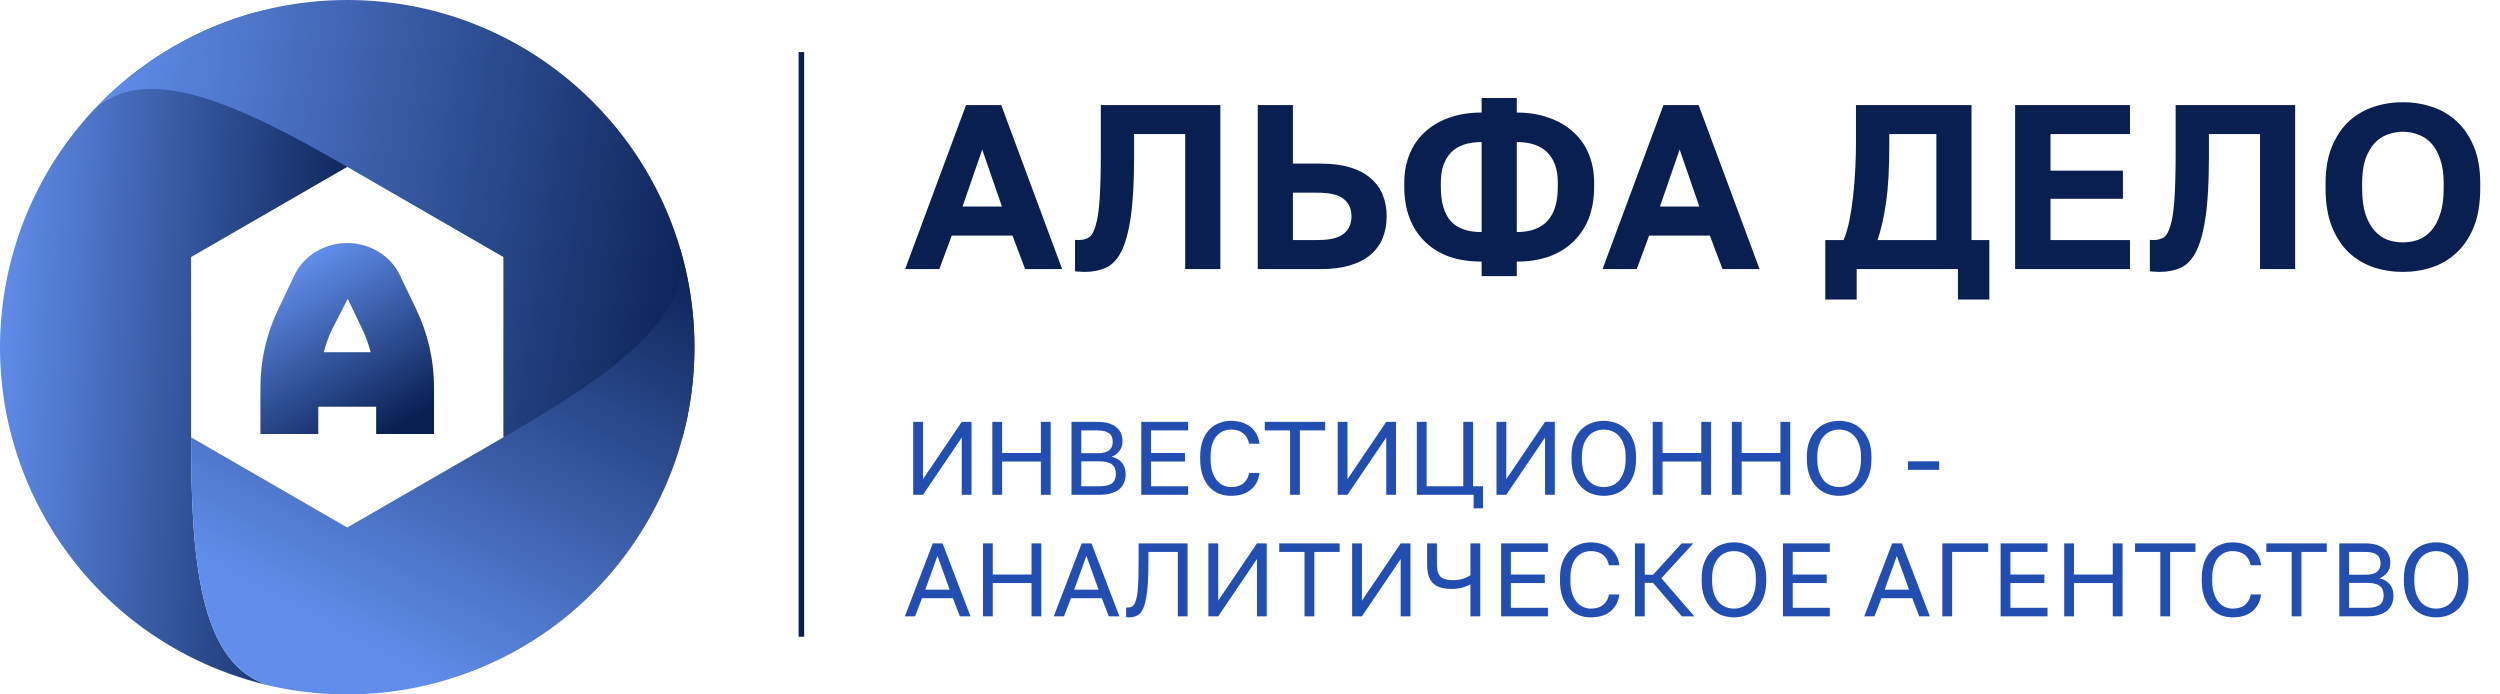
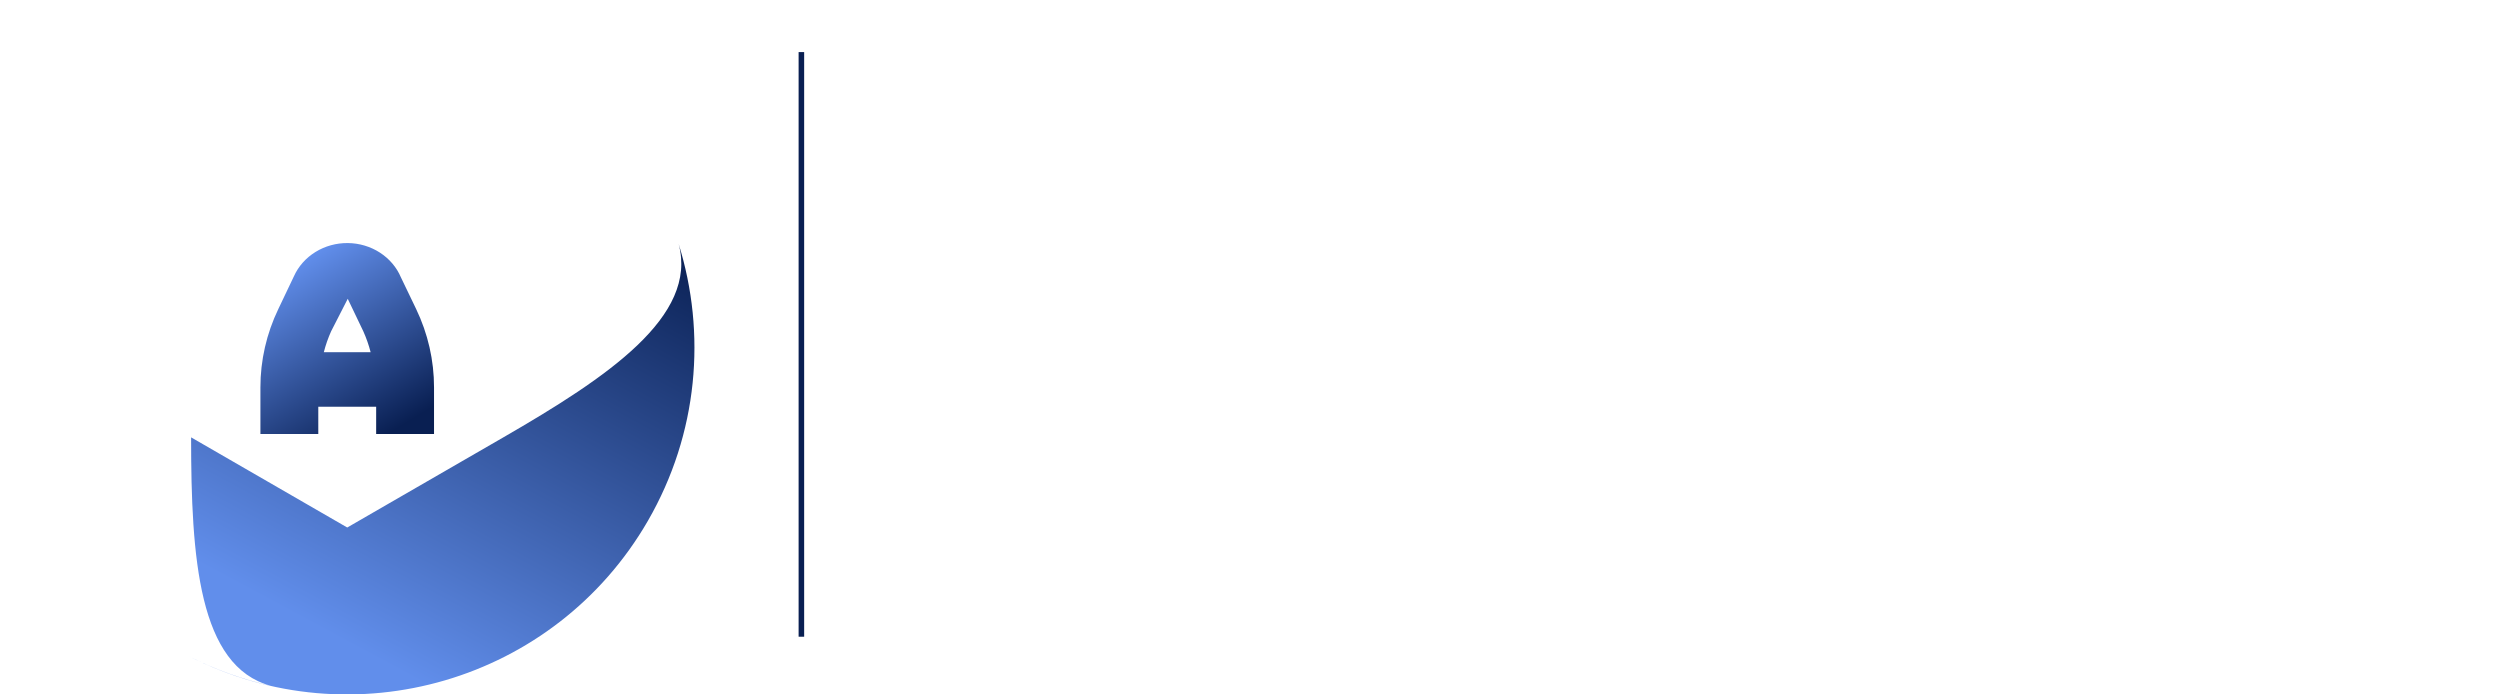
<svg xmlns="http://www.w3.org/2000/svg" width="288" height="80" viewBox="0 0 288 80" fill="none">
-   <path d="M105.2 48.6H106.328V55.2L110.792 48.6H111.92V57H110.792V50.4L106.328 57H105.2V48.6ZM114.317 48.6H115.445V52.188H119.909V48.6H121.037V57H119.909V53.172H115.445V57H114.317V48.6ZM123.434 48.6H126.434C126.938 48.6 127.37 48.656 127.73 48.768C128.09 48.88 128.386 49.036 128.618 49.236C128.858 49.428 129.034 49.664 129.146 49.944C129.258 50.216 129.314 50.516 129.314 50.844C129.314 51.276 129.194 51.648 128.954 51.96C128.714 52.264 128.418 52.484 128.066 52.62C128.562 52.732 128.954 52.96 129.242 53.304C129.53 53.64 129.674 54.08 129.674 54.624C129.674 54.968 129.618 55.284 129.506 55.572C129.394 55.86 129.218 56.112 128.978 56.328C128.738 56.536 128.426 56.7 128.042 56.82C127.666 56.94 127.21 57 126.674 57H123.434V48.6ZM126.674 56.016C127.034 56.016 127.334 55.984 127.574 55.92C127.814 55.848 128.006 55.752 128.15 55.632C128.294 55.504 128.394 55.352 128.45 55.176C128.514 55 128.546 54.804 128.546 54.588C128.546 54.372 128.514 54.176 128.45 54C128.394 53.816 128.294 53.664 128.15 53.544C128.006 53.416 127.81 53.32 127.562 53.256C127.322 53.184 127.022 53.148 126.662 53.148H124.562V56.016H126.674ZM126.434 52.212C126.77 52.212 127.05 52.18 127.274 52.116C127.498 52.052 127.678 51.96 127.814 51.84C127.95 51.72 128.046 51.58 128.102 51.42C128.158 51.26 128.186 51.084 128.186 50.892C128.186 50.7 128.158 50.524 128.102 50.364C128.046 50.196 127.95 50.056 127.814 49.944C127.678 49.832 127.498 49.744 127.274 49.68C127.05 49.616 126.77 49.584 126.434 49.584H124.562V52.212H126.434ZM131.473 48.6H136.873V49.584H132.601V52.188H136.513V53.172H132.601V56.016H136.873V57H131.473V48.6ZM141.799 57.12C141.327 57.12 140.879 57.04 140.455 56.88C140.031 56.712 139.655 56.456 139.327 56.112C138.999 55.76 138.739 55.316 138.547 54.78C138.355 54.244 138.259 53.604 138.259 52.86V52.62C138.259 51.9 138.355 51.28 138.547 50.76C138.739 50.24 138.999 49.812 139.327 49.476C139.655 49.14 140.031 48.892 140.455 48.732C140.879 48.564 141.327 48.48 141.799 48.48C142.255 48.48 142.671 48.54 143.047 48.66C143.431 48.78 143.767 48.952 144.055 49.176C144.343 49.4 144.575 49.676 144.751 50.004C144.935 50.332 145.051 50.704 145.099 51.12H143.899C143.787 50.576 143.551 50.168 143.191 49.896C142.831 49.624 142.367 49.488 141.799 49.488C141.503 49.488 141.215 49.544 140.935 49.656C140.655 49.768 140.403 49.948 140.179 50.196C139.963 50.436 139.787 50.756 139.651 51.156C139.523 51.556 139.459 52.044 139.459 52.62V52.86C139.459 53.468 139.531 53.98 139.675 54.396C139.819 54.804 140.003 55.136 140.227 55.392C140.451 55.648 140.703 55.832 140.983 55.944C141.263 56.056 141.535 56.112 141.799 56.112C142.423 56.112 142.911 55.96 143.263 55.656C143.615 55.352 143.827 54.96 143.899 54.48H145.099C145.035 54.944 144.907 55.344 144.715 55.68C144.523 56.008 144.279 56.28 143.983 56.496C143.695 56.712 143.363 56.872 142.987 56.976C142.619 57.072 142.223 57.12 141.799 57.12ZM148.617 49.584H145.701V48.6H152.661V49.584H149.745V57H148.617V49.584ZM154.102 48.6H155.23V55.2L159.694 48.6H160.822V57H159.694V50.4L155.23 57H154.102V48.6ZM169.76 57H163.22V48.6H164.348V56.016H168.572V48.6H169.7V56.016H170.84V58.56H169.76V57ZM172.395 48.6H173.523V55.2L177.987 48.6H179.115V57H177.987V50.4L173.523 57H172.395V48.6ZM184.753 57.12C184.273 57.12 183.809 57.04 183.361 56.88C182.913 56.712 182.517 56.456 182.173 56.112C181.829 55.768 181.553 55.328 181.345 54.792C181.137 54.256 181.033 53.612 181.033 52.86V52.62C181.033 51.9 181.137 51.28 181.345 50.76C181.553 50.24 181.829 49.812 182.173 49.476C182.517 49.132 182.913 48.88 183.361 48.72C183.809 48.56 184.273 48.48 184.753 48.48C185.233 48.48 185.697 48.56 186.145 48.72C186.593 48.88 186.989 49.132 187.333 49.476C187.677 49.812 187.953 50.24 188.161 50.76C188.369 51.28 188.473 51.9 188.473 52.62V52.86C188.473 53.612 188.369 54.256 188.161 54.792C187.953 55.328 187.677 55.768 187.333 56.112C186.989 56.456 186.593 56.712 186.145 56.88C185.697 57.04 185.233 57.12 184.753 57.12ZM184.753 56.112C185.081 56.112 185.397 56.052 185.701 55.932C186.005 55.812 186.273 55.624 186.505 55.368C186.737 55.104 186.921 54.768 187.057 54.36C187.201 53.944 187.273 53.444 187.273 52.86V52.62C187.273 52.068 187.201 51.596 187.057 51.204C186.921 50.804 186.737 50.48 186.505 50.232C186.273 49.976 186.005 49.788 185.701 49.668C185.397 49.548 185.081 49.488 184.753 49.488C184.425 49.488 184.109 49.548 183.805 49.668C183.501 49.788 183.233 49.976 183.001 50.232C182.769 50.48 182.581 50.804 182.437 51.204C182.301 51.596 182.233 52.068 182.233 52.62V52.86C182.233 53.444 182.301 53.944 182.437 54.36C182.581 54.768 182.769 55.104 183.001 55.368C183.233 55.624 183.501 55.812 183.805 55.932C184.109 56.052 184.425 56.112 184.753 56.112ZM190.395 48.6H191.523V52.188H195.987V48.6H197.115V57H195.987V53.172H191.523V57H190.395V48.6ZM199.513 48.6H200.641V52.188H205.105V48.6H206.233V57H205.105V53.172H200.641V57H199.513V48.6ZM211.87 57.12C211.39 57.12 210.926 57.04 210.478 56.88C210.03 56.712 209.634 56.456 209.29 56.112C208.946 55.768 208.67 55.328 208.462 54.792C208.254 54.256 208.15 53.612 208.15 52.86V52.62C208.15 51.9 208.254 51.28 208.462 50.76C208.67 50.24 208.946 49.812 209.29 49.476C209.634 49.132 210.03 48.88 210.478 48.72C210.926 48.56 211.39 48.48 211.87 48.48C212.35 48.48 212.814 48.56 213.262 48.72C213.71 48.88 214.106 49.132 214.45 49.476C214.794 49.812 215.07 50.24 215.278 50.76C215.486 51.28 215.59 51.9 215.59 52.62V52.86C215.59 53.612 215.486 54.256 215.278 54.792C215.07 55.328 214.794 55.768 214.45 56.112C214.106 56.456 213.71 56.712 213.262 56.88C212.814 57.04 212.35 57.12 211.87 57.12ZM211.87 56.112C212.198 56.112 212.514 56.052 212.818 55.932C213.122 55.812 213.39 55.624 213.622 55.368C213.854 55.104 214.038 54.768 214.174 54.36C214.318 53.944 214.39 53.444 214.39 52.86V52.62C214.39 52.068 214.318 51.596 214.174 51.204C214.038 50.804 213.854 50.48 213.622 50.232C213.39 49.976 213.122 49.788 212.818 49.668C212.514 49.548 212.198 49.488 211.87 49.488C211.542 49.488 211.226 49.548 210.922 49.668C210.618 49.788 210.35 49.976 210.118 50.232C209.886 50.48 209.698 50.804 209.554 51.204C209.418 51.596 209.35 52.068 209.35 52.62V52.86C209.35 53.444 209.418 53.944 209.554 54.36C209.698 54.768 209.886 55.104 210.118 55.368C210.35 55.624 210.618 55.812 210.922 55.932C211.226 56.052 211.542 56.112 211.87 56.112ZM219.793 53.148H223.393V54.132H219.793V53.148ZM109.772 68.912H106.22L105.416 71H104.24L107.456 62.6H108.584L111.8 71H110.576L109.772 68.912ZM106.592 67.928H109.4L107.996 64.04L106.592 67.928ZM113.239 62.6H114.367V66.188H118.831V62.6H119.959V71H118.831V67.172H114.367V71H113.239V62.6ZM126.928 68.912H123.376L122.572 71H121.396L124.612 62.6H125.74L128.956 71H127.732L126.928 68.912ZM123.748 67.928H126.556L125.152 64.04L123.748 67.928ZM130.09 71.12C129.97 71.12 129.85 71.108 129.73 71.084V69.98C129.77 69.988 129.83 69.992 129.91 69.992C130.07 69.992 130.21 69.968 130.33 69.92C130.458 69.864 130.566 69.768 130.654 69.632C130.75 69.488 130.83 69.288 130.894 69.032C130.966 68.776 131.022 68.448 131.062 68.048C131.102 67.64 131.13 67.148 131.146 66.572C131.162 65.996 131.17 65.312 131.17 64.52V62.6H136.81V71H135.682V63.584H132.298V64.76C132.298 65.648 132.278 66.424 132.238 67.088C132.198 67.744 132.138 68.308 132.058 68.78C131.978 69.252 131.878 69.64 131.758 69.944C131.638 70.248 131.494 70.488 131.326 70.664C131.166 70.832 130.982 70.948 130.774 71.012C130.566 71.084 130.338 71.12 130.09 71.12ZM139.208 62.6H140.336V69.2L144.8 62.6H145.928V71H144.8V64.4L140.336 71H139.208V62.6ZM150.281 63.584H147.365V62.6H154.325V63.584H151.409V71H150.281V63.584ZM155.766 62.6H156.894V69.2L161.358 62.6H162.486V71H161.358V64.4L156.894 71H155.766V62.6ZM169.396 67.304C169.188 67.44 168.896 67.564 168.52 67.676C168.144 67.788 167.712 67.844 167.224 67.844C166.24 67.844 165.524 67.624 165.076 67.184C164.628 66.736 164.404 66.028 164.404 65.06V62.6H165.532V65.06C165.532 65.692 165.672 66.148 165.952 66.428C166.232 66.7 166.696 66.836 167.344 66.836C167.84 66.836 168.252 66.776 168.58 66.656C168.916 66.536 169.188 66.408 169.396 66.272V62.6H170.524V71H169.396V67.304ZM172.923 62.6H178.323V63.584H174.051V66.188H177.963V67.172H174.051V70.016H178.323V71H172.923V62.6ZM183.248 71.12C182.776 71.12 182.328 71.04 181.904 70.88C181.48 70.712 181.104 70.456 180.776 70.112C180.448 69.76 180.188 69.316 179.996 68.78C179.804 68.244 179.708 67.604 179.708 66.86V66.62C179.708 65.9 179.804 65.28 179.996 64.76C180.188 64.24 180.448 63.812 180.776 63.476C181.104 63.14 181.48 62.892 181.904 62.732C182.328 62.564 182.776 62.48 183.248 62.48C183.704 62.48 184.12 62.54 184.496 62.66C184.88 62.78 185.216 62.952 185.504 63.176C185.792 63.4 186.024 63.676 186.2 64.004C186.384 64.332 186.5 64.704 186.548 65.12H185.348C185.236 64.576 185 64.168 184.64 63.896C184.28 63.624 183.816 63.488 183.248 63.488C182.952 63.488 182.664 63.544 182.384 63.656C182.104 63.768 181.852 63.948 181.628 64.196C181.412 64.436 181.236 64.756 181.1 65.156C180.972 65.556 180.908 66.044 180.908 66.62V66.86C180.908 67.468 180.98 67.98 181.124 68.396C181.268 68.804 181.452 69.136 181.676 69.392C181.9 69.648 182.152 69.832 182.432 69.944C182.712 70.056 182.984 70.112 183.248 70.112C183.872 70.112 184.36 69.96 184.712 69.656C185.064 69.352 185.276 68.96 185.348 68.48H186.548C186.484 68.944 186.356 69.344 186.164 69.68C185.972 70.008 185.728 70.28 185.432 70.496C185.144 70.712 184.812 70.872 184.436 70.976C184.068 71.072 183.672 71.12 183.248 71.12ZM188.345 62.6H189.473V66.212H190.433L193.721 62.6H195.065L191.393 66.608L195.185 71H193.745L190.433 67.148H189.473V71H188.345V62.6ZM199.753 71.12C199.273 71.12 198.809 71.04 198.361 70.88C197.913 70.712 197.517 70.456 197.173 70.112C196.829 69.768 196.553 69.328 196.345 68.792C196.137 68.256 196.033 67.612 196.033 66.86V66.62C196.033 65.9 196.137 65.28 196.345 64.76C196.553 64.24 196.829 63.812 197.173 63.476C197.517 63.132 197.913 62.88 198.361 62.72C198.809 62.56 199.273 62.48 199.753 62.48C200.233 62.48 200.697 62.56 201.145 62.72C201.593 62.88 201.989 63.132 202.333 63.476C202.677 63.812 202.953 64.24 203.161 64.76C203.369 65.28 203.473 65.9 203.473 66.62V66.86C203.473 67.612 203.369 68.256 203.161 68.792C202.953 69.328 202.677 69.768 202.333 70.112C201.989 70.456 201.593 70.712 201.145 70.88C200.697 71.04 200.233 71.12 199.753 71.12ZM199.753 70.112C200.081 70.112 200.397 70.052 200.701 69.932C201.005 69.812 201.273 69.624 201.505 69.368C201.737 69.104 201.921 68.768 202.057 68.36C202.201 67.944 202.273 67.444 202.273 66.86V66.62C202.273 66.068 202.201 65.596 202.057 65.204C201.921 64.804 201.737 64.48 201.505 64.232C201.273 63.976 201.005 63.788 200.701 63.668C200.397 63.548 200.081 63.488 199.753 63.488C199.425 63.488 199.109 63.548 198.805 63.668C198.501 63.788 198.233 63.976 198.001 64.232C197.769 64.48 197.581 64.804 197.437 65.204C197.301 65.596 197.233 66.068 197.233 66.62V66.86C197.233 67.444 197.301 67.944 197.437 68.36C197.581 68.768 197.769 69.104 198.001 69.368C198.233 69.624 198.501 69.812 198.805 69.932C199.109 70.052 199.425 70.112 199.753 70.112ZM205.395 62.6H210.795V63.584H206.523V66.188H210.435V67.172H206.523V70.016H210.795V71H205.395V62.6ZM220.292 68.912H216.74L215.936 71H214.76L217.976 62.6H219.104L222.32 71H221.096L220.292 68.912ZM217.112 67.928H219.92L218.516 64.04L217.112 67.928ZM223.759 62.6H229.039V63.584H224.887V71H223.759V62.6ZM230.473 62.6H235.873V63.584H231.601V66.188H235.513V67.172H231.601V70.016H235.873V71H230.473V62.6ZM237.798 62.6H238.926V66.188H243.39V62.6H244.518V71H243.39V67.172H238.926V71H237.798V62.6ZM248.871 63.584H245.955V62.6H252.915V63.584H249.999V71H248.871V63.584ZM257.182 71.12C256.71 71.12 256.262 71.04 255.838 70.88C255.414 70.712 255.038 70.456 254.71 70.112C254.382 69.76 254.122 69.316 253.93 68.78C253.738 68.244 253.642 67.604 253.642 66.86V66.62C253.642 65.9 253.738 65.28 253.93 64.76C254.122 64.24 254.382 63.812 254.71 63.476C255.038 63.14 255.414 62.892 255.838 62.732C256.262 62.564 256.71 62.48 257.182 62.48C257.638 62.48 258.054 62.54 258.43 62.66C258.814 62.78 259.15 62.952 259.438 63.176C259.726 63.4 259.958 63.676 260.134 64.004C260.318 64.332 260.434 64.704 260.482 65.12H259.282C259.17 64.576 258.934 64.168 258.574 63.896C258.214 63.624 257.75 63.488 257.182 63.488C256.886 63.488 256.598 63.544 256.318 63.656C256.038 63.768 255.786 63.948 255.562 64.196C255.346 64.436 255.17 64.756 255.034 65.156C254.906 65.556 254.842 66.044 254.842 66.62V66.86C254.842 67.468 254.914 67.98 255.058 68.396C255.202 68.804 255.386 69.136 255.61 69.392C255.834 69.648 256.086 69.832 256.366 69.944C256.646 70.056 256.918 70.112 257.182 70.112C257.806 70.112 258.294 69.96 258.646 69.656C258.998 69.352 259.21 68.96 259.282 68.48H260.482C260.418 68.944 260.29 69.344 260.098 69.68C259.906 70.008 259.662 70.28 259.366 70.496C259.078 70.712 258.746 70.872 258.37 70.976C258.002 71.072 257.606 71.12 257.182 71.12ZM264 63.584H261.084V62.6H268.044V63.584H265.128V71H264V63.584ZM269.485 62.6H272.485C272.989 62.6 273.421 62.656 273.781 62.768C274.141 62.88 274.437 63.036 274.669 63.236C274.909 63.428 275.085 63.664 275.197 63.944C275.309 64.216 275.365 64.516 275.365 64.844C275.365 65.276 275.245 65.648 275.005 65.96C274.765 66.264 274.469 66.484 274.117 66.62C274.613 66.732 275.005 66.96 275.293 67.304C275.581 67.64 275.725 68.08 275.725 68.624C275.725 68.968 275.669 69.284 275.557 69.572C275.445 69.86 275.269 70.112 275.029 70.328C274.789 70.536 274.477 70.7 274.093 70.82C273.717 70.94 273.261 71 272.725 71H269.485V62.6ZM272.725 70.016C273.085 70.016 273.385 69.984 273.625 69.92C273.865 69.848 274.057 69.752 274.201 69.632C274.345 69.504 274.445 69.352 274.501 69.176C274.565 69 274.597 68.804 274.597 68.588C274.597 68.372 274.565 68.176 274.501 68C274.445 67.816 274.345 67.664 274.201 67.544C274.057 67.416 273.861 67.32 273.613 67.256C273.373 67.184 273.073 67.148 272.713 67.148H270.613V70.016H272.725ZM272.485 66.212C272.821 66.212 273.101 66.18 273.325 66.116C273.549 66.052 273.729 65.96 273.865 65.84C274.001 65.72 274.097 65.58 274.153 65.42C274.209 65.26 274.237 65.084 274.237 64.892C274.237 64.7 274.209 64.524 274.153 64.364C274.097 64.196 274.001 64.056 273.865 63.944C273.729 63.832 273.549 63.744 273.325 63.68C273.101 63.616 272.821 63.584 272.485 63.584H270.613V66.212H272.485ZM280.647 71.12C280.167 71.12 279.703 71.04 279.255 70.88C278.807 70.712 278.411 70.456 278.067 70.112C277.723 69.768 277.447 69.328 277.239 68.792C277.031 68.256 276.927 67.612 276.927 66.86V66.62C276.927 65.9 277.031 65.28 277.239 64.76C277.447 64.24 277.723 63.812 278.067 63.476C278.411 63.132 278.807 62.88 279.255 62.72C279.703 62.56 280.167 62.48 280.647 62.48C281.127 62.48 281.591 62.56 282.039 62.72C282.487 62.88 282.883 63.132 283.227 63.476C283.571 63.812 283.847 64.24 284.055 64.76C284.263 65.28 284.367 65.9 284.367 66.62V66.86C284.367 67.612 284.263 68.256 284.055 68.792C283.847 69.328 283.571 69.768 283.227 70.112C282.883 70.456 282.487 70.712 282.039 70.88C281.591 71.04 281.127 71.12 280.647 71.12ZM280.647 70.112C280.975 70.112 281.291 70.052 281.595 69.932C281.899 69.812 282.167 69.624 282.399 69.368C282.631 69.104 282.815 68.768 282.951 68.36C283.095 67.944 283.167 67.444 283.167 66.86V66.62C283.167 66.068 283.095 65.596 282.951 65.204C282.815 64.804 282.631 64.48 282.399 64.232C282.167 63.976 281.899 63.788 281.595 63.668C281.291 63.548 280.975 63.488 280.647 63.488C280.319 63.488 280.003 63.548 279.699 63.668C279.395 63.788 279.127 63.976 278.895 64.232C278.663 64.48 278.475 64.804 278.331 65.204C278.195 65.596 278.127 66.068 278.127 66.62V66.86C278.127 67.444 278.195 67.944 278.331 68.36C278.475 68.768 278.663 69.104 278.895 69.368C279.127 69.624 279.395 69.812 279.699 69.932C280.003 70.052 280.319 70.112 280.647 70.112Z" fill="#214EB0" />
  <path d="M92.639 6H92V73.35H92.639V6Z" fill="#091F52" />
-   <path d="M29.683 1.353C26.37 2.24 23.117 3.563 20.004 5.359C0.874 16.404 -5.679 40.865 5.365 59.995C11.178 70.064 20.71 76.643 31.222 79.012C22.868 76.791 22.015 64.243 22.015 50.382C22.015 29.612 22.015 29.612 22.015 29.612L40.002 19.226L29.683 1.353Z" fill="url(#paint0_linear_56_114)" />
-   <path d="M78.627 50.382C79.516 47.069 79.998 43.59 79.998 39.997C79.998 17.908 62.091 0 40.002 0C28.376 0 17.913 4.965 10.605 12.885C16.706 6.76 27.998 12.296 40.002 19.226C57.989 29.612 57.989 29.612 57.989 29.612V50.382H78.627Z" fill="url(#paint1_linear_56_114)" />
  <path d="M78.179 28.094C80.434 36.439 69.993 43.452 57.989 50.383C40.002 60.769 40.002 60.769 40.002 60.769L22.015 50.383C22.015 64.244 22.869 76.793 31.223 79.012C27.947 78.274 24.767 77.127 21.764 75.593C40.609 85.269 63.931 78.544 74.64 59.996C80.452 49.927 81.384 38.383 78.179 28.094Z" fill="url(#paint2_linear_56_114)" />
-   <path d="M116.636 27.139H109.643L108.212 31H104.27L111.29 12.1H115.34L122.36 31H118.094L116.636 27.139ZM110.885 23.791H115.421L113.153 17.23L110.885 23.791ZM124.924 31.324C124.78 31.324 124.6 31.315 124.384 31.297C124.168 31.297 123.988 31.279 123.844 31.243V27.625C123.934 27.643 124.069 27.652 124.249 27.652C124.717 27.652 125.113 27.553 125.437 27.355C125.761 27.139 126.022 26.68 126.22 25.978C126.436 25.276 126.589 24.259 126.679 22.927C126.769 21.577 126.814 19.768 126.814 17.5V12.1H140.584V31H136.534V15.448H130.648V18.04C130.648 20.902 130.522 23.206 130.27 24.952C130.018 26.698 129.649 28.048 129.163 29.002C128.677 29.938 128.074 30.559 127.354 30.865C126.652 31.171 125.842 31.324 124.924 31.324ZM144.893 12.1H148.943V18.85H152.183C153.461 18.85 154.577 18.994 155.531 19.282C156.485 19.57 157.268 19.984 157.88 20.524C158.51 21.046 158.978 21.685 159.284 22.441C159.59 23.179 159.743 24.007 159.743 24.925C159.743 25.843 159.59 26.68 159.284 27.436C158.978 28.174 158.51 28.813 157.88 29.353C157.268 29.875 156.485 30.28 155.531 30.568C154.577 30.856 153.461 31 152.183 31H144.893V12.1ZM151.778 27.652C153.218 27.652 154.226 27.409 154.802 26.923C155.396 26.437 155.693 25.771 155.693 24.925C155.693 24.079 155.396 23.413 154.802 22.927C154.226 22.441 153.218 22.198 151.778 22.198H148.943V27.652H151.778ZM170.683 30.136C169.261 30.136 167.992 29.938 166.876 29.542C165.778 29.128 164.851 28.543 164.095 27.787C163.339 27.031 162.763 26.131 162.367 25.087C161.971 24.025 161.773 22.846 161.773 21.55V21.01C161.773 19.858 161.971 18.787 162.367 17.797C162.763 16.807 163.339 15.961 164.095 15.259C164.851 14.539 165.778 13.981 166.876 13.585C167.992 13.171 169.261 12.964 170.683 12.964V11.29H174.733V12.964C176.137 12.964 177.388 13.171 178.486 13.585C179.602 13.981 180.538 14.539 181.294 15.259C182.068 15.961 182.653 16.807 183.049 17.797C183.445 18.787 183.643 19.858 183.643 21.01V21.55C183.643 22.846 183.445 24.025 183.049 25.087C182.653 26.131 182.068 27.031 181.294 27.787C180.538 28.543 179.602 29.128 178.486 29.542C177.388 29.938 176.137 30.136 174.733 30.136V31.81H170.683V30.136ZM179.458 21.01C179.458 19.534 179.062 18.391 178.27 17.581C177.478 16.771 176.299 16.366 174.733 16.366V26.734C177.883 26.734 179.458 25.006 179.458 21.55V21.01ZM165.985 21.55C165.985 23.296 166.363 24.601 167.119 25.465C167.875 26.311 169.063 26.734 170.683 26.734V16.366C169.099 16.366 167.92 16.771 167.146 17.581C166.372 18.391 165.985 19.534 165.985 21.01V21.55ZM196.977 27.139H189.984L188.553 31H184.611L191.631 12.1H195.681L202.701 31H198.435L196.977 27.139ZM191.226 23.791H195.762L193.494 17.23L191.226 23.791ZM210.272 27.652H212.378C212.648 27.022 212.873 26.266 213.053 25.384C213.233 24.484 213.377 23.539 213.485 22.549C213.593 21.541 213.674 20.515 213.728 19.471C213.782 18.409 213.809 17.392 213.809 16.42V12.1H227.12V27.652H229.172V34.51H225.554V31H213.89V34.51H210.272V27.652ZM223.07 27.652V15.448H217.643V16.96C217.643 19.426 217.526 21.505 217.292 23.197C217.058 24.889 216.725 26.374 216.293 27.652H223.07ZM232.142 12.1H245.372V15.448H236.219V19.66H244.562V22.9H236.219V27.652H245.372V31H232.142V12.1ZM248.744 31.324C248.6 31.324 248.42 31.315 248.204 31.297C247.988 31.297 247.808 31.279 247.664 31.243V27.625C247.754 27.643 247.889 27.652 248.069 27.652C248.537 27.652 248.933 27.553 249.257 27.355C249.581 27.139 249.842 26.68 250.04 25.978C250.256 25.276 250.409 24.259 250.499 22.927C250.589 21.577 250.634 19.768 250.634 17.5V12.1H264.404V31H260.354V15.448H254.468V18.04C254.468 20.902 254.342 23.206 254.09 24.952C253.838 26.698 253.469 28.048 252.983 29.002C252.497 29.938 251.894 30.559 251.174 30.865C250.472 31.171 249.662 31.324 248.744 31.324ZM276.814 31.324C275.626 31.324 274.492 31.144 273.412 30.784C272.35 30.424 271.405 29.857 270.577 29.083C269.767 28.309 269.119 27.319 268.633 26.113C268.147 24.889 267.904 23.413 267.904 21.685V21.145C267.904 19.489 268.147 18.076 268.633 16.906C269.119 15.718 269.767 14.746 270.577 13.99C271.405 13.234 272.35 12.676 273.412 12.316C274.492 11.956 275.626 11.776 276.814 11.776C278.002 11.776 279.127 11.956 280.189 12.316C281.269 12.676 282.214 13.234 283.024 13.99C283.852 14.746 284.509 15.718 284.995 16.906C285.481 18.076 285.724 19.489 285.724 21.145V21.685C285.724 23.413 285.481 24.889 284.995 26.113C284.509 27.319 283.852 28.309 283.024 29.083C282.214 29.857 281.269 30.424 280.189 30.784C279.127 31.144 278.002 31.324 276.814 31.324ZM276.814 27.922C277.426 27.922 278.011 27.823 278.569 27.625C279.145 27.409 279.649 27.058 280.081 26.572C280.513 26.086 280.855 25.447 281.107 24.655C281.377 23.863 281.512 22.873 281.512 21.685V21.145C281.512 20.029 281.377 19.093 281.107 18.337C280.855 17.581 280.513 16.969 280.081 16.501C279.649 16.033 279.145 15.7 278.569 15.502C278.011 15.286 277.426 15.178 276.814 15.178C276.202 15.178 275.608 15.286 275.032 15.502C274.474 15.7 273.979 16.033 273.547 16.501C273.115 16.969 272.764 17.581 272.494 18.337C272.242 19.093 272.116 20.029 272.116 21.145V21.685C272.116 22.873 272.242 23.863 272.494 24.655C272.764 25.447 273.115 26.086 273.547 26.572C273.979 27.058 274.474 27.409 275.032 27.625C275.608 27.823 276.202 27.922 276.814 27.922Z" fill="#091F52" />
  <path d="M37.303 40.575C37.513 39.753 37.794 38.948 38.143 38.169L40.06 34.421L41.853 38.166C42.204 38.946 42.486 39.752 42.697 40.575H37.303ZM30 50H36.667V46.858H43.333V50H50V44.637C50.004 41.514 49.298 38.425 47.93 35.58L46.19 31.961C45.701 30.803 44.859 29.809 43.769 29.103C42.679 28.398 41.391 28.014 40.069 28C38.747 27.987 37.451 28.343 36.344 29.026C35.238 29.708 34.372 30.685 33.857 31.832L32.07 35.583C30.702 38.427 29.996 41.515 30 44.637V50Z" fill="url(#paint3_linear_56_114)" />
  <defs>
    <linearGradient id="paint0_linear_56_114" x1="-0.114" y1="28.137" x2="42.691" y2="30.499" gradientUnits="userSpaceOnUse">
      <stop stop-color="#618EEB" />
      <stop offset="1" stop-color="#091F52" />
    </linearGradient>
    <linearGradient id="paint1_linear_56_114" x1="10.408" y1="17.376" x2="83.301" y2="28.134" gradientUnits="userSpaceOnUse">
      <stop stop-color="#618EEB" />
      <stop offset="1" stop-color="#091F52" />
    </linearGradient>
    <linearGradient id="paint2_linear_56_114" x1="79.76" y1="28.069" x2="51.675" y2="80.349" gradientUnits="userSpaceOnUse">
      <stop stop-color="#091F52" />
      <stop offset="1" stop-color="#618EEB" />
    </linearGradient>
    <linearGradient id="paint3_linear_56_114" x1="36.5" y1="29" x2="48" y2="48" gradientUnits="userSpaceOnUse">
      <stop stop-color="#618EEB" />
      <stop offset="1" stop-color="#091F52" />
    </linearGradient>
  </defs>
</svg>